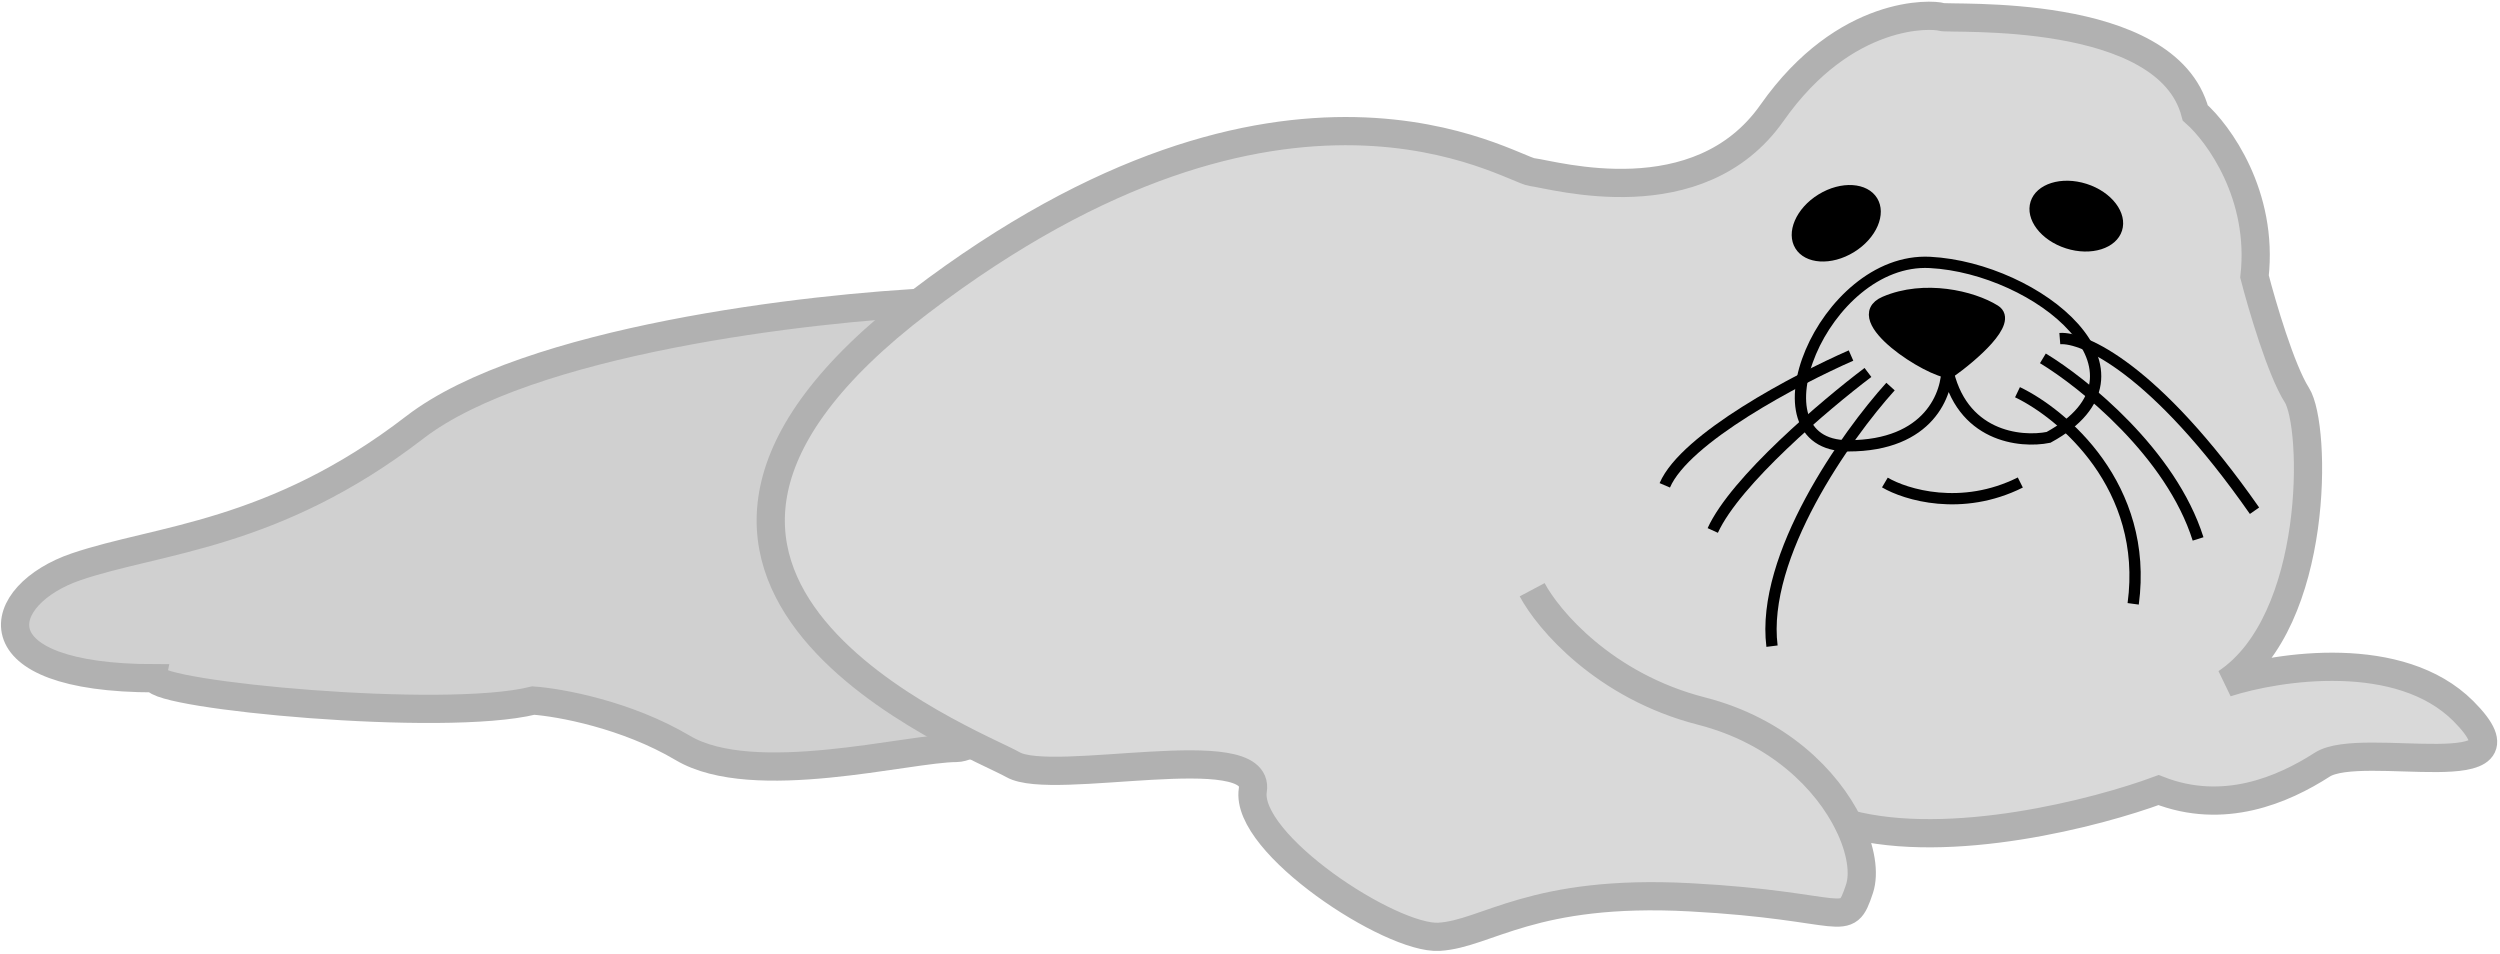
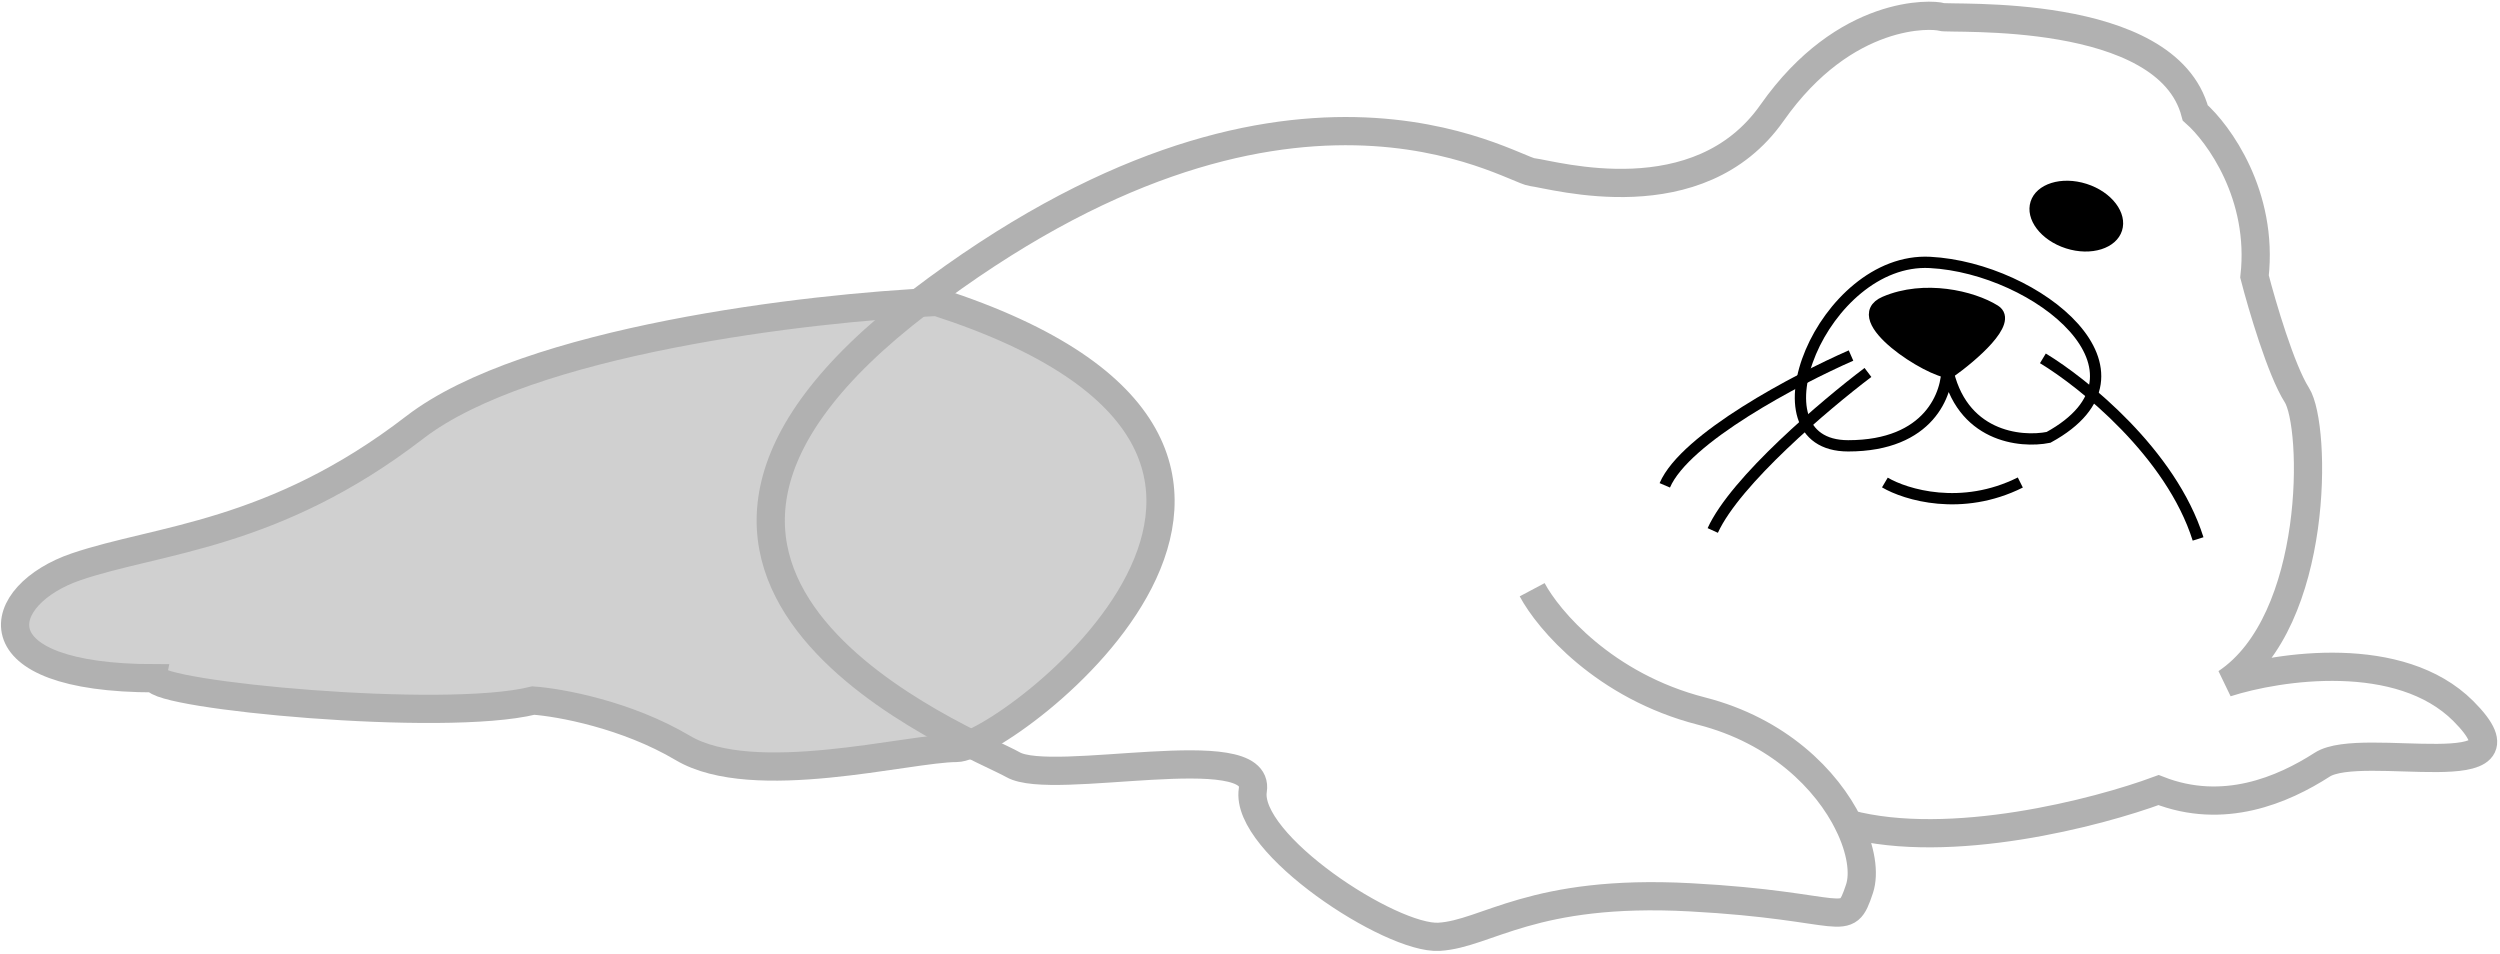
<svg xmlns="http://www.w3.org/2000/svg" width="443" height="169" viewBox="0 0 443 169" fill="none">
  <path d="M73.5 75.73C93.5 60.317 143.5 54.488 166 53.5C248.501 80.176 178 132.54 169.5 132.54C161 132.54 133.5 139.95 121 132.54C111 126.612 99.167 124.471 94.5 124.142C78.5 128.094 27.5 123.154 27.5 120.19C-5 120.19 -1 105.37 13.5 100.43C28 95.49 48.5 94.996 73.5 75.73Z" fill="#D0D0D0" stroke="#B1B1B1" stroke-width="5" />
-   <path d="M299.5 159C327.5 160.5 327 165 329.5 157.5C330.416 154.751 329.788 150.523 327.564 146C345.615 150.8 371.709 144 382.5 140C394 144.5 404.5 140 411.5 135.5C418.5 131 450.5 140 436.5 126C425.3 114.8 403.833 118 394.5 121C411 110 410.5 75.5 407 70C404.2 65.6 400.833 54.167 399.5 49C401.1 34.6 393.167 23.667 389 20C384 1 345.5 3.5 344 3C342.5 2.5 327 1.5 314 20C301 38.5 275.5 31 271.5 30.5C267.5 30 228 4 163 53.5C98 103 172.5 131.5 179.5 135.5C186.5 139.5 223.5 130.5 222 140C220.5 149.5 246.5 166.5 255 166C263.5 165.5 271.5 157.5 299.5 159Z" fill="#D9D9D9" />
  <path d="M271.5 104.5C274.333 109.833 284.3 121.6 301.5 126C315.119 129.484 323.722 138.184 327.564 146M327.564 146C329.788 150.523 330.416 154.751 329.5 157.5C327 165 327.5 160.5 299.5 159C271.5 157.5 263.5 165.5 255 166C246.5 166.5 220.5 149.5 222 140C223.5 130.5 186.5 139.5 179.5 135.5C172.5 131.5 98 103 163 53.5C228 4 267.5 30 271.5 30.5C275.5 31 301 38.5 314 20C327 1.5 342.5 2.5 344 3C345.5 3.5 384 1 389 20C393.167 23.667 401.1 34.6 399.5 49C400.833 54.167 404.2 65.6 407 70C410.5 75.5 411 110 394.5 121C403.833 118 425.3 114.8 436.5 126C450.5 140 418.5 131 411.5 135.5C404.5 140 394 144.5 382.5 140C371.709 144 345.615 150.8 327.564 146Z" stroke="#B1B1B1" stroke-width="5" />
  <path d="M353.5 55C356.7 57 349.5 63.167 345.5 66C342 66 327 56.5 334 53.5C341 50.5 349.5 52.5 353.5 55Z" fill="black" stroke="black" stroke-width="2" />
-   <path d="M365 60C369.167 59.667 381.9 65.3 399.5 90.5" stroke="black" stroke-width="2" />
-   <path d="M357.5 69.5C365.5 73.333 380.8 86.2 378 107" stroke="black" stroke-width="2" />
  <path d="M362 63.5C369.167 67.833 384.7 80.3 389.5 95.5" stroke="black" stroke-width="2" />
  <path d="M328 63C318.5 67.167 298.6 77.6 295 86" stroke="black" stroke-width="2" />
  <path d="M331 66C323.5 71.667 307.5 85.2 303.5 94" stroke="black" stroke-width="2" />
-   <ellipse cx="325.384" cy="39.564" rx="8.5" ry="6" transform="rotate(-31.593 325.384 39.564)" fill="black" />
  <ellipse cx="367.921" cy="38.298" rx="8.5" ry="6" transform="rotate(17.682 367.921 38.298)" fill="black" />
  <path d="M334 85.5C337.667 87.666 347.6 90.7 358 85.5M345 65.001C345.167 69.667 341.9 79.001 327.5 79.001C309.5 79.001 323 45.501 342 46.501C361 47.501 384 66 363 77.5C358 78.5 347.4 77.401 345 65.001Z" stroke="black" stroke-width="2" />
-   <path d="M335 68.5C327.167 77.167 312 98.5 314 114.5" stroke="black" stroke-width="2" />
</svg>